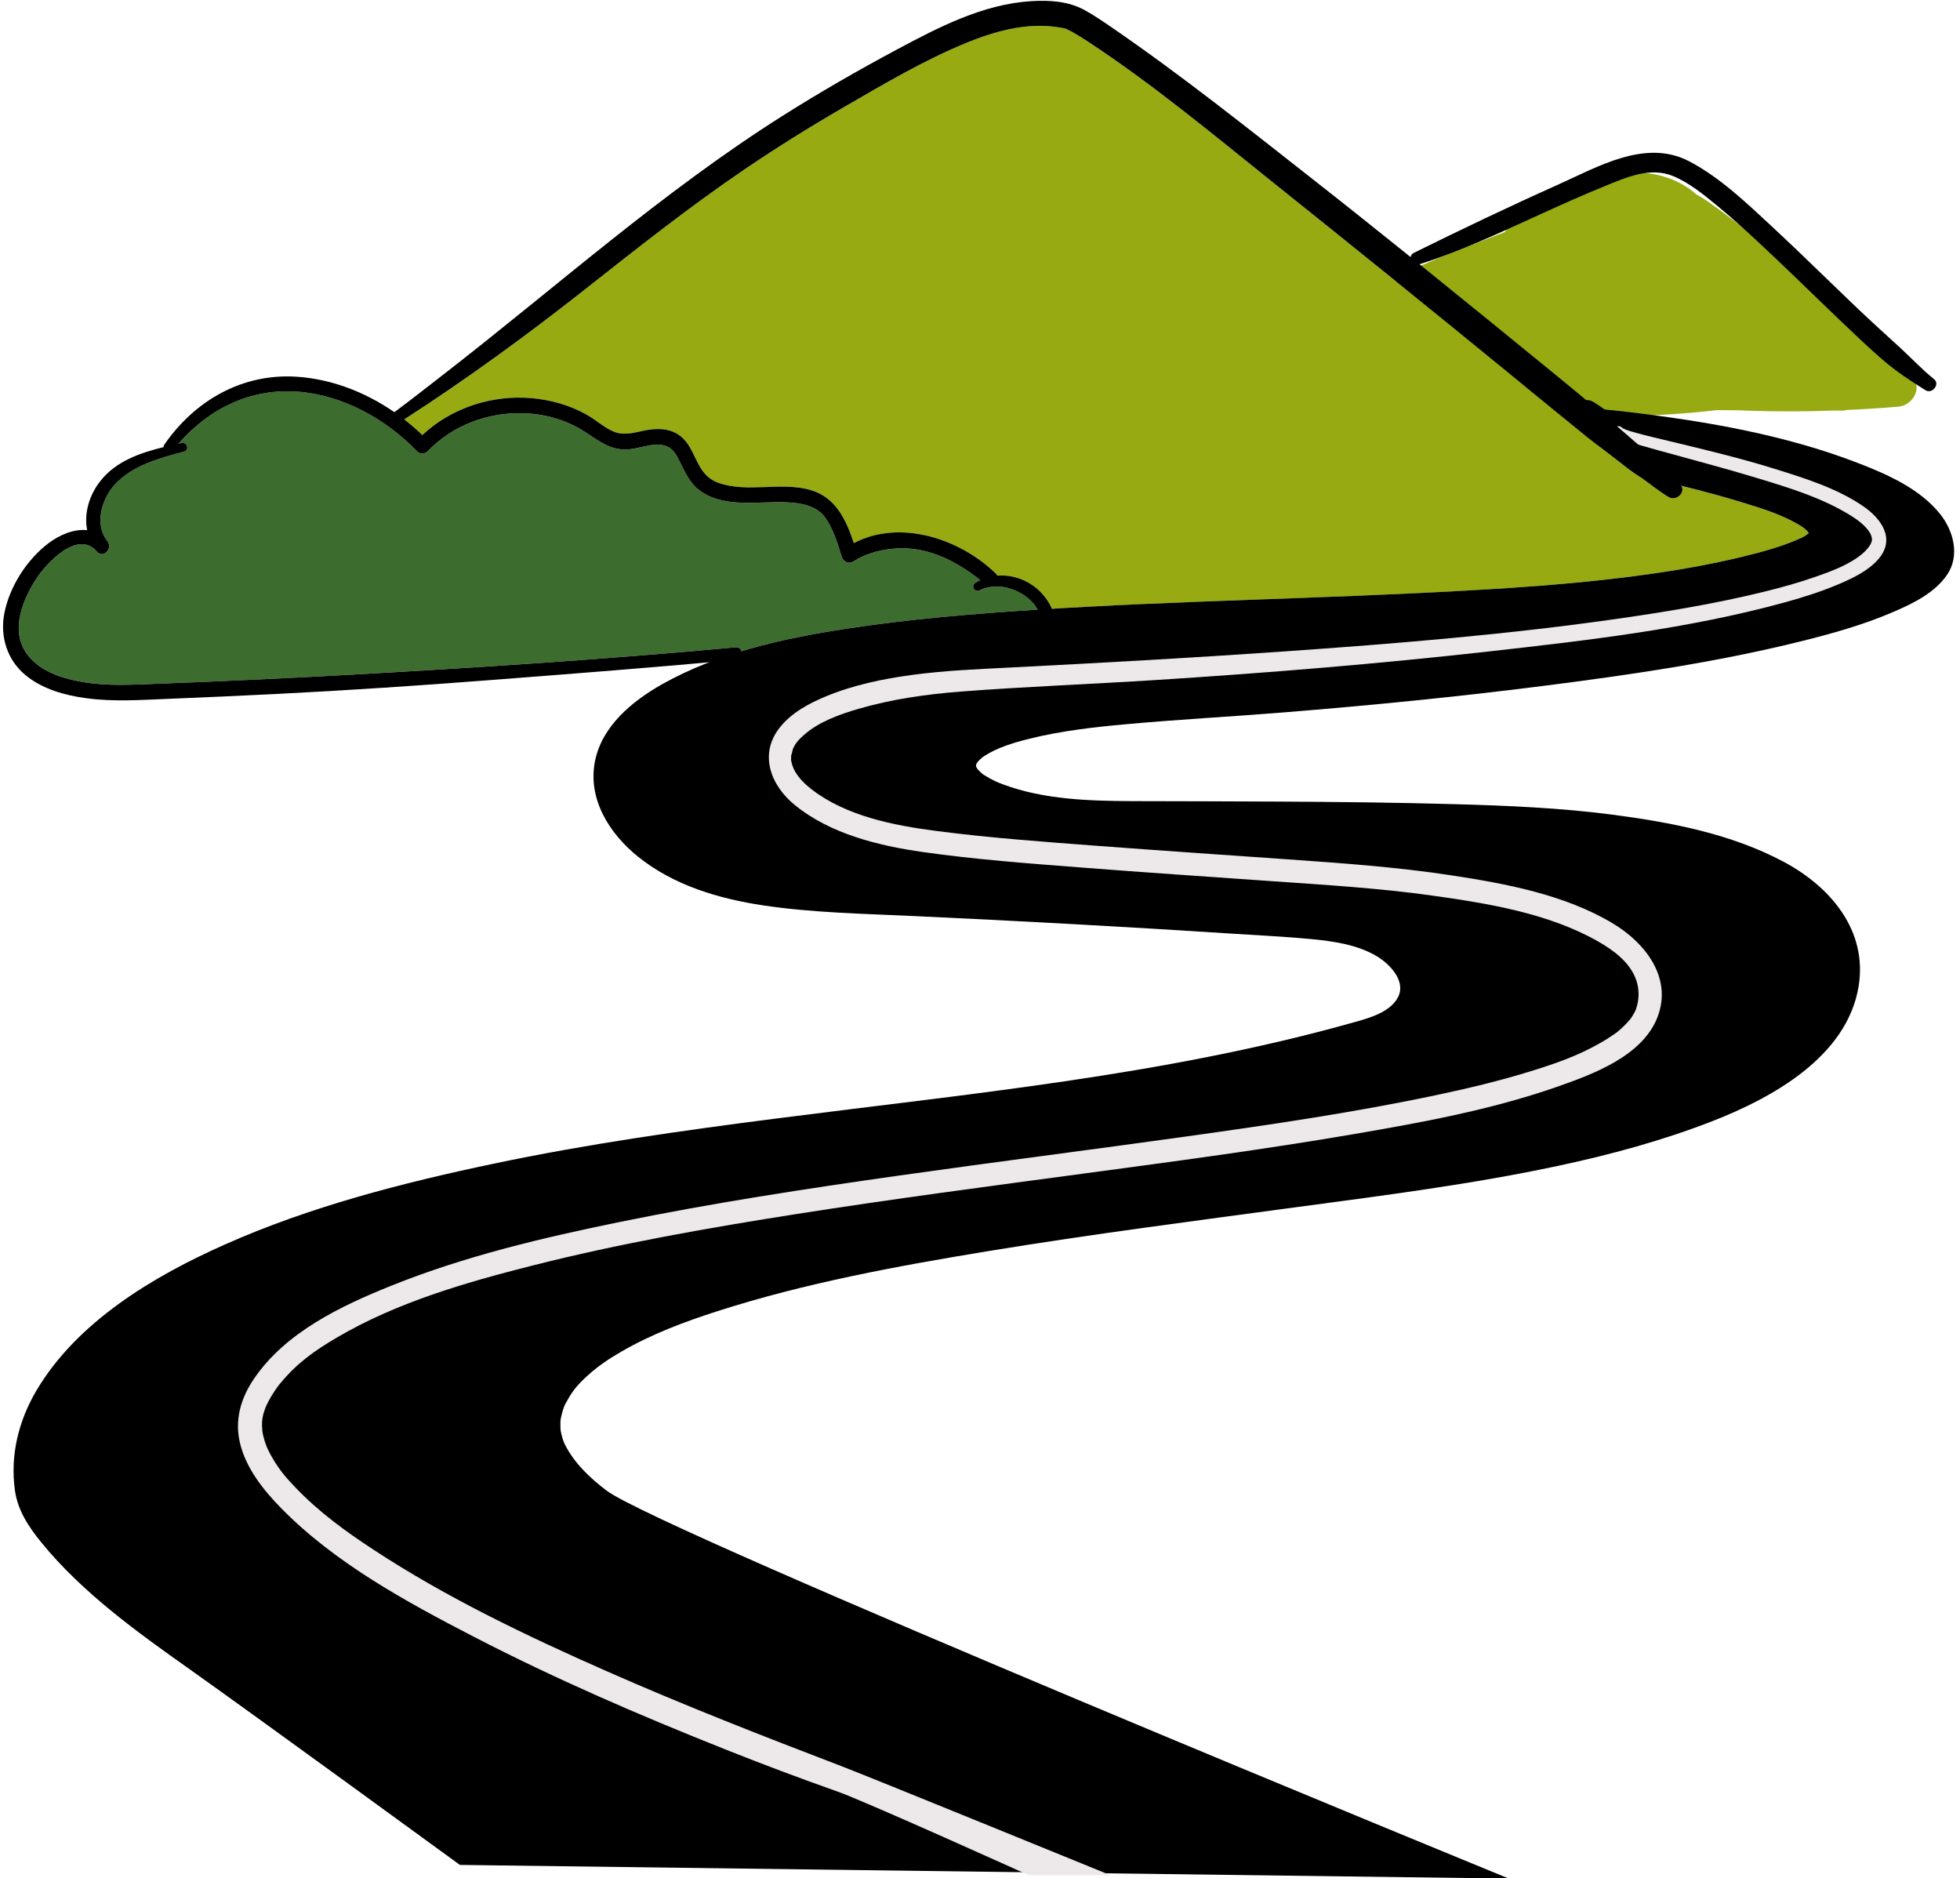
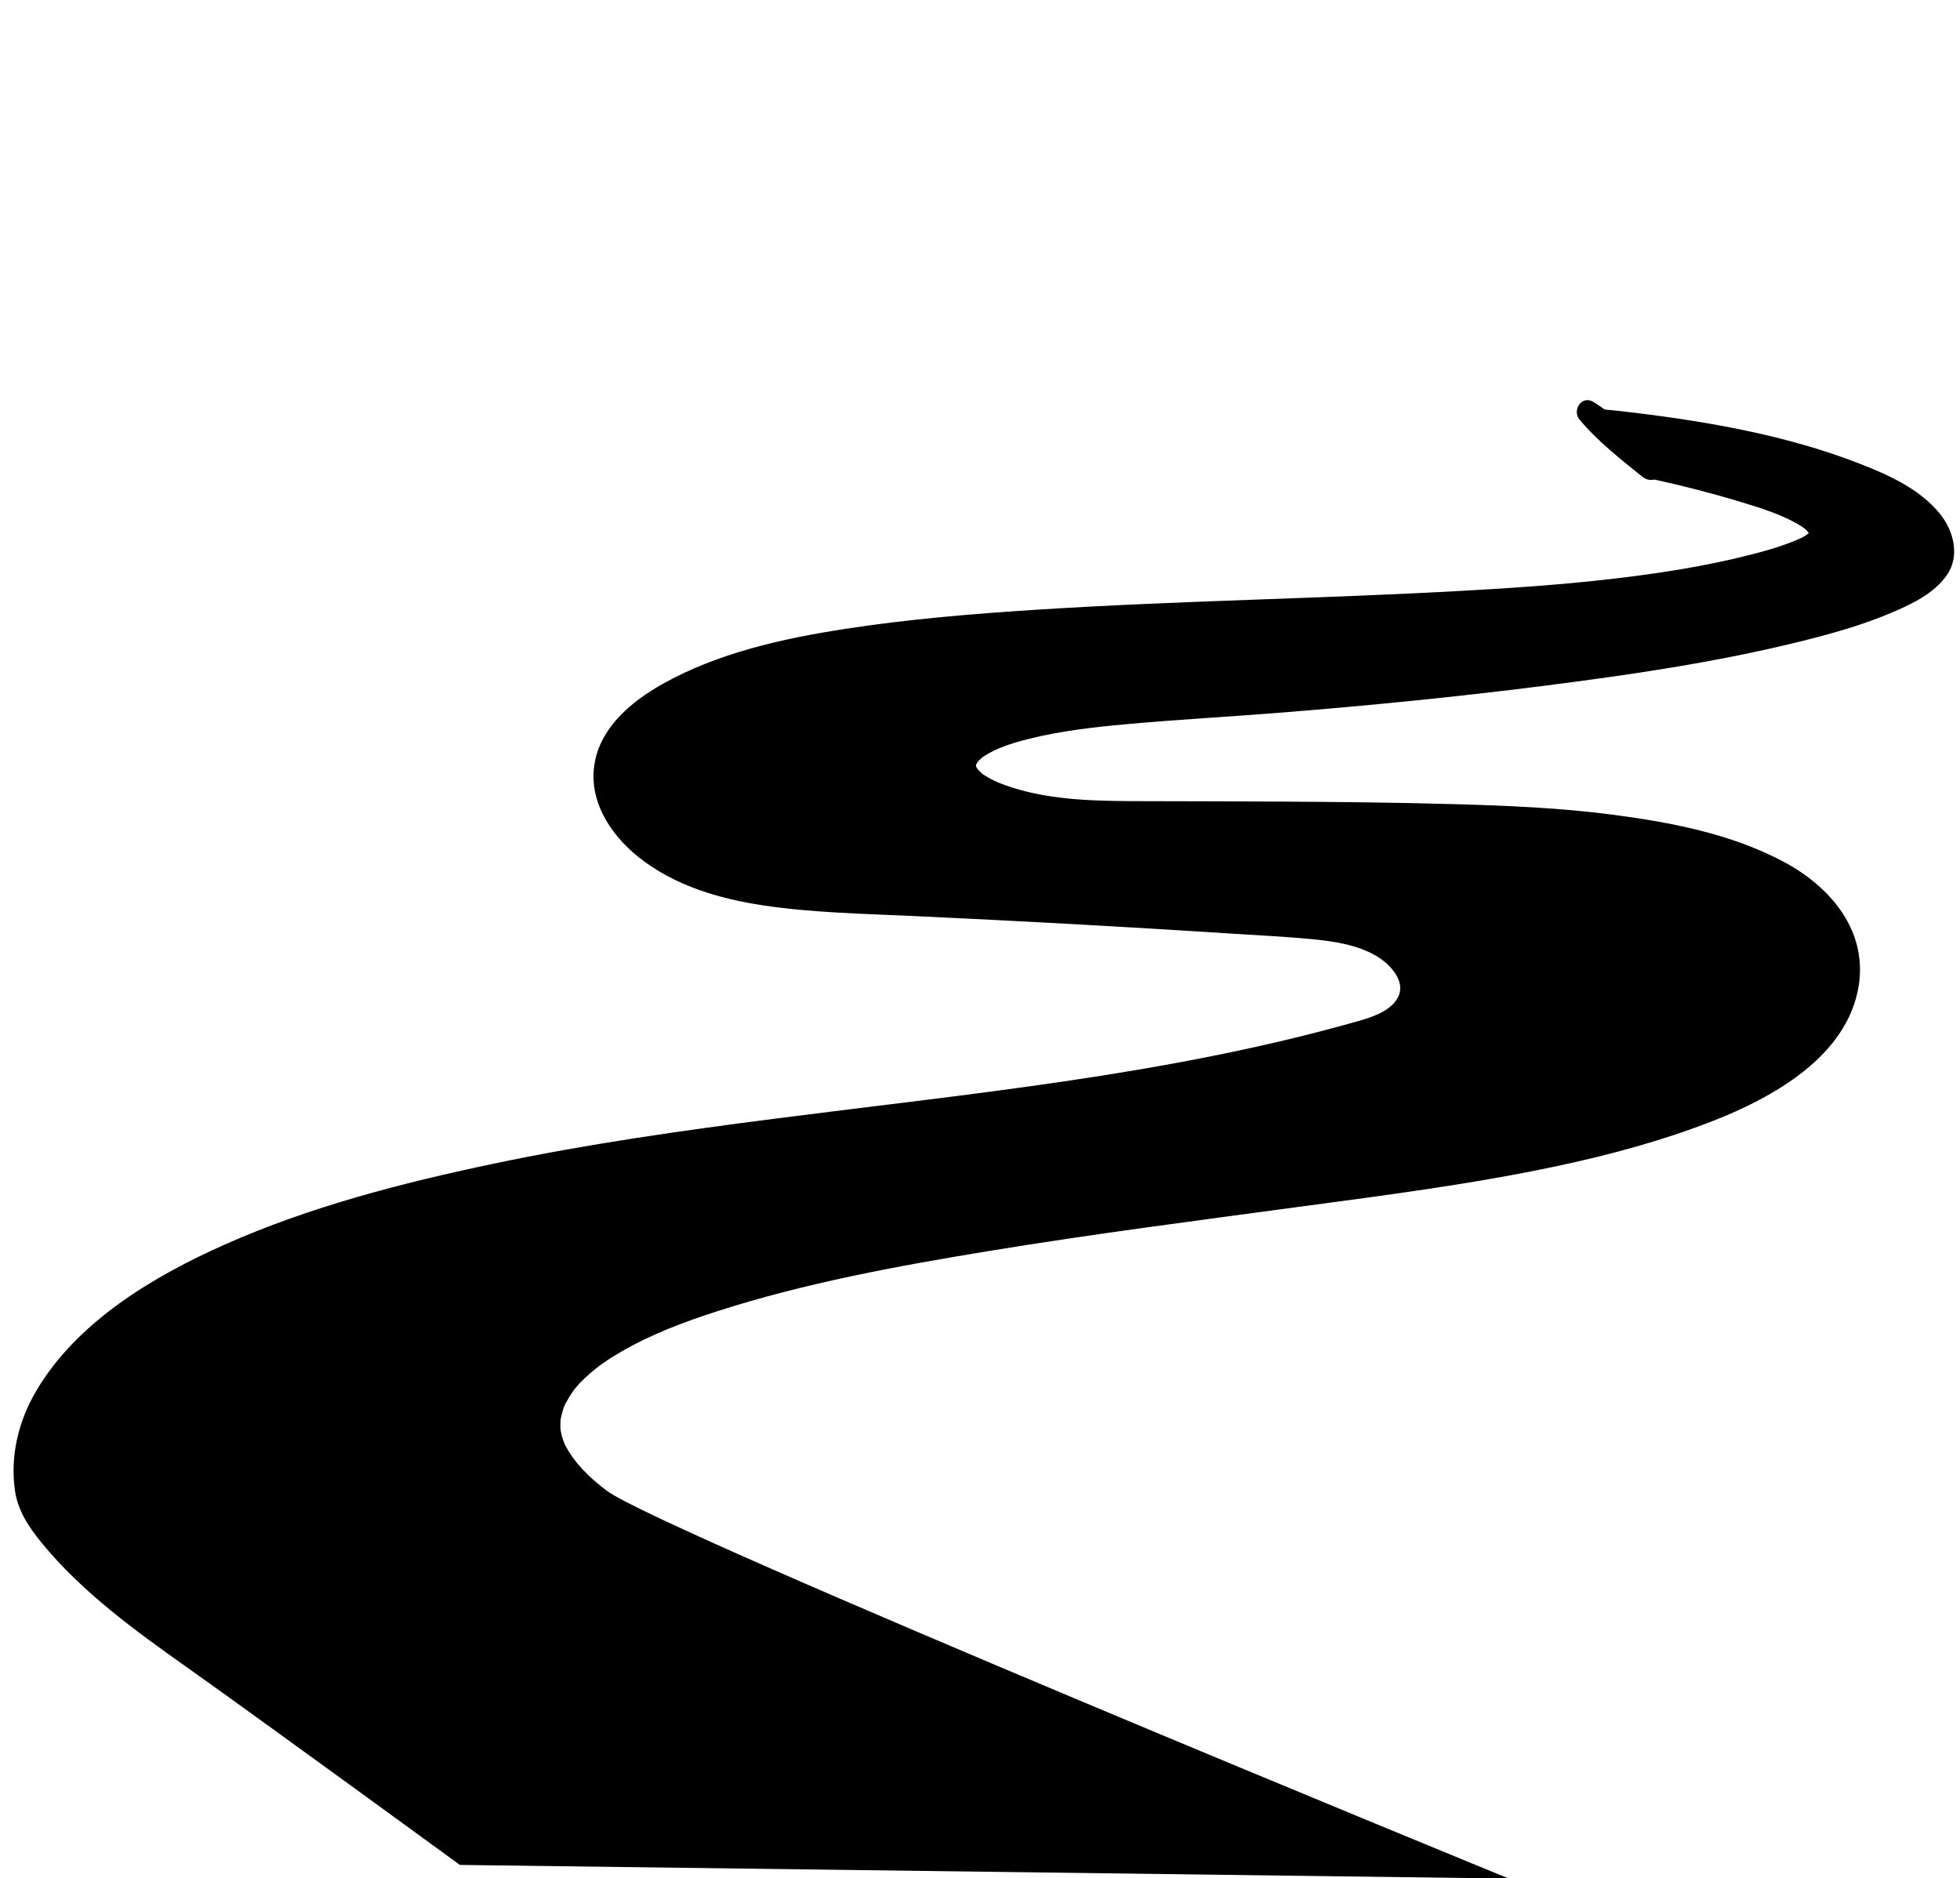
<svg xmlns="http://www.w3.org/2000/svg" height="245.1" preserveAspectRatio="xMidYMid meet" version="1.0" viewBox="-0.4 -0.1 255.8 245.1" width="255.8" zoomAndPan="magnify">
  <g id="change1_1">
-     <path d="M247.4,52.961c-2.343,0.204-4.67,0.341-6.997,0.446c0.004,0.025,0.007,0.05,0.01,0.076 c-0.477-0.008-0.958-0.009-1.436-0.014c-3.674,0.133-7.349,0.153-11.077,0.025 c-0.439-0.015-0.881-0.036-1.322-0.054c-0.953-0.004-1.904-0.014-2.857-0.027 c-5.167,0.599-10.344,0.86-15.574,0.751c-0.152-0.003-0.284-0.038-0.419-0.069 c0.131,0.538,0.261,1.076,0.392,1.614c0.2,0.826,0.162,1.586-0.03,2.269c0.455,0.345,0.88,0.664,1.209,0.921 c0.8,0.62,1.61,1.24,2.41,1.87c0.51,0.39,0.55,0.44,1.17,0.86c0.17,0.12,0.34,0.23,0.51,0.35c0.05,0.04,0.27,0.17,0.39,0.24 c0.01,0.01,0.03,0.02,0.04,0.03c0.01,0,0.01,0,0.01,0c0.56,0.38,1.09,0.81,1.64,1.22c0,0,0.01,0.01,0.02,0.02 c0.01,0,0.02,0.01,0.04,0.02v0.01h0.01c0.14,0.1,0.5,0.35,0.62,0.44c0.17,0.11,0.34,0.23,0.51,0.35 c0.2,0.14,0.43,0.33,0.68,0.45c0.01,0,0.01,0.01,0.02,0.01c1.01,0.58,2.26-0.61,1.63-1.49c2.63,0.63,5.23,1.34,7.81,2.13 c2.54,0.78,5.18,1.57,7.48,2.92c0.34,0.2,0.67,0.4,0.95,0.65c0.28,0.24,0.4,0.43,0.43,0.49c0,0,0,0.01-0.01,0.01 c-0.3,0.23-0.56,0.42-0.98,0.62c-2.59,1.18-5.43,1.91-8.18,2.57c-3.39,0.81-6.82,1.44-10.27,1.95 c-8.37,1.25-16.84,1.88-25.29,2.36c-18,1.01-36.04,1.27-54.05,2.36c-0.26-0.68-0.74-1.34-1.13-1.79c-0.69-0.83-1.61-1.5-2.59-1.94 c-1.05-0.47-2.23-0.69-3.38-0.61c-0.05-0.06-0.1-0.13-0.16-0.19c-4.63-4.56-12.5-7.24-18.59-4.03c-0.99-3-2.35-5.97-5.63-6.93 c-3.92-1.14-8.2,0.42-12.05-0.95c-2.23-0.79-2.66-2.79-3.73-4.65c-1.39-2.4-3.63-2.68-6.15-2.12c-1.38,0.3-2.65,0.64-3.98,0 c-1.24-0.59-2.27-1.54-3.47-2.2c-2.14-1.17-4.52-1.83-6.94-2.06c-5.19-0.5-10.56,1.23-14.37,4.79c-0.74-0.72-1.53-1.4-2.36-2.03 c8.14-5.23,15.91-10.91,23.52-16.91c6.82-5.37,13.61-10.77,20.79-15.65c4.26-2.89,8.62-5.61,13.07-8.18 c5.21-3.01,10.52-6.17,16.1-8.44c2.78-1.13,5.73-2.04,8.74-2.16c1.36-0.05,2.7,0.04,4.02,0.33 c0.04,0.01,0.08,0.02,0.11,0.03c0.02,0.01,0.03,0.01,0.05,0.02c0.96,0.46,1.85,1.02,2.74,1.61 c8.5,5.56,16.31,12.07,24.23,18.42c5.353,4.287,10.699,8.583,16.034,12.894c0.065-0.032,0.127-0.07,0.192-0.102 c0.092-0.348,0.336-0.664,0.778-0.874c4.318-2.054,8.82-3.683,13.264-5.442c0.158-0.28,0.384-0.536,0.707-0.738 c1.526-0.952,3.128-1.876,4.78-2.705c3.815-2.863,7.987-4.874,12.989-4.256c2.606,0.322,4.791,1.253,6.48,2.769 c0.549,0.297,1.093,0.631,1.631,1.009c9.402,6.602,17.715,15.314,26.441,22.788 C250.671,50.45,249.192,52.805,247.4,52.961z" fill="#97AA11" />
-   </g>
+     </g>
  <g id="change2_1">
-     <path d="M134.989,79.458c-0.07,0-0.15,0.01-0.22,0.01c-8.34,0.54-16.69,1.23-24.96,2.51 c-4.48,0.69-9.04,1.57-13.44,2.9c-0.08-0.31-0.33-0.55-0.75-0.51c-16.84,1.56-33.69,2.65-50.57,3.59 c-8.36,0.47-16.72,0.86-25.09,1.17c-3.12,0.12-6.26,0.3-9.36-0.2c-2.48-0.41-5.17-1.18-6.95-3.06c-2.9-3.05-1.34-7.28,0.63-10.37 c1.34-2.1,5.47-6.54,7.97-3.63c0.83,0.96,2.12-0.41,1.37-1.36c-1.8-2.27-0.68-5.74,1.17-7.61c2.34-2.35,5.73-3.25,8.83-4.06 c0.74-0.2,0.43-1.29-0.31-1.13c-0.14,0.03-0.27,0.06-0.41,0.09c3.98-4.57,9.41-7.28,15.62-6.79c4.4,0.34,8.6,2.16,12.14,4.81 c1.2,0.9,2.33,1.9,3.36,2.96c0.37,0.38,1.04,0.38,1.41,0c3.3-3.45,8.05-5.17,12.79-4.94c2.36,0.11,4.71,0.72,6.78,1.85 c2.14,1.17,3.89,3.04,6.52,2.86c2.35-0.16,4.95-1.77,6.42,0.88c0.98,1.75,1.51,3.52,3.27,4.68c3.14,2.08,7.43,1.19,10.96,1.34 c1.88,0.07,3.99,0.39,5.16,2.03c0.87,1.21,1.4,2.73,1.85,4.18c0.1,0.31,0.2,0.62,0.29,0.92c0.18,0.59,0.93,0.99,1.5,0.61 c1.41-0.96,3.23-1.47,4.91-1.66c4.45-0.51,8.3,1.42,11.69,4.06c-0.24,0.11-0.47,0.24-0.69,0.39c-0.6,0.4-0.08,1.29,0.57,0.97 c1.57-0.78,3.44-0.6,4.98,0.15c0.78,0.38,1.49,0.89,2.05,1.57C134.679,78.908,134.859,79.178,134.989,79.458z" fill="#3C6D2E" />
-   </g>
+     </g>
  <g id="change3_1">
    <path d="M253.689,74.938c-1.6,2.32-4.4,3.7-6.92,4.78c-3.94,1.71-8.1,2.87-12.27,3.9c-11.03,2.73-22.35,4.37-33.62,5.8 c-11.25,1.43-22.53,2.54-33.84,3.45c-6.81,0.55-13.64,0.91-20.44,1.53c-4.23,0.38-8.49,0.87-12.62,1.89 c-1.34,0.33-2.68,0.71-3.95,1.24c-0.46,0.19-0.91,0.41-1.34,0.65c-0.18,0.1-0.36,0.21-0.54,0.32c-0.06,0.04-0.29,0.2-0.33,0.22 c-0.15,0.13-0.28,0.26-0.43,0.39c-0.04,0.04-0.16,0.18-0.2,0.23c-0.05,0.07-0.11,0.15-0.15,0.23 c0,0.01,0,0.01-0.01,0.01c0,0.02-0.01,0.04-0.02,0.06c-0.01,0.03-0.01,0.04-0.02,0.06c0,0.01,0,0.03,0,0.06 c-0.01,0.02-0.01,0.03-0.01,0.05c0.01,0.07,0.03,0.14,0.05,0.21c0.03,0.04,0.07,0.11,0.11,0.17c0.06,0.07,0.08,0.11,0.08,0.12 c0.02,0.01,0.04,0.03,0.07,0.07c0.1,0.11,0.21,0.21,0.32,0.32c0.33,0.31,0.18,0.18,0.64,0.46c0.77,0.49,1.53,0.83,2.32,1.12 c5.32,1.96,11.14,2.13,16.74,2.16c6.38,0.02,12.75,0.02,19.13,0.06c7.72,0.04,15.44,0.12,23.15,0.34c6.82,0.19,13.63,0.48,20.4,1.36 c7.65,1,15.58,2.5,22.46,6.19c6.05,3.24,10.91,8.94,9.72,16.22c-1.51,9.17-11.25,14.54-19.09,17.59 c-6.48,2.53-13.32,4.38-20.12,5.83c-11.19,2.39-22.58,3.84-33.91,5.36c-13.47,1.82-26.95,3.55-40.36,5.75 c-11.94,1.96-23.96,4.16-35.5,7.87c-4.32,1.39-8.61,3-12.54,5.29c-1.63,0.94-3,1.87-4.27,3.02c-1.26,1.13-1.96,1.92-2.7,3.25 c-0.45,0.8-0.43,0.74-0.69,1.61c-0.09,0.31-0.16,0.62-0.22,0.93c0,0.02,0,0.02,0,0.03c-0.01,0.02-0.01,0.03-0.01,0.05 c-0.01,0.13-0.02,0.27-0.02,0.4c-0.01,0.29,0.01,0.59,0.02,0.88c0,0.03,0.01,0.04,0.01,0.06c0,0,0,0.01,0,0.02 c0.02,0.13,0.05,0.26,0.08,0.39c0.06,0.29,0.14,0.59,0.24,0.88c0.05,0.13,0.1,0.26,0.15,0.38c0,0.02,0,0.02,0.01,0.03 c0.01,0.02,0.02,0.05,0.04,0.09c1.22,2.48,3.36,4.5,5.52,6.12c7.16,5.33,117.701,50.591,117.701,50.591l-136.889-1.778 c0,0-25.902-18.893-35.382-25.613c-6.79-4.8-13.95-9.96-19.24-16.46c-1.65-2.03-3.08-4.16-3.45-6.79 c-0.64-4.54,0.46-9.03,2.76-12.96c5.31-9.04,15.31-14.99,24.63-19.13c11.13-4.95,23.15-8.04,35.04-10.54 c12.24-2.58,24.64-4.33,37.05-5.92c24.96-3.21,50.26-5.58,74.59-12.35c2.1-0.59,5.39-1.33,6.46-3.51c1.03-2.12-1.15-4.32-2.81-5.31 c-2.54-1.51-5.66-1.95-8.56-2.23c-3.33-0.31-6.68-0.48-10.02-0.69c-13.92-0.9-27.84-1.67-41.77-2.31 c-6.57-0.31-13.18-0.42-19.69-1.39c-5.84-0.88-11.69-2.61-16.36-6.36c-3.74-3.01-6.61-7.54-5.61-12.49 c0.92-4.57,4.87-7.82,8.73-10c7.24-4.08,15.67-5.96,23.82-7.22c8.27-1.28,16.62-1.97,24.96-2.51c18.71-1.2,37.46-1.44,56.17-2.5 c8.45-0.47,16.92-1.1,25.29-2.35c3.45-0.51,6.88-1.14,10.27-1.95c2.75-0.66,5.59-1.39,8.18-2.57c0.42-0.2,0.68-0.39,0.98-0.62 c0,0,0,0,0.01-0.01c-0.03-0.05-0.15-0.24-0.43-0.49c-0.28-0.25-0.61-0.45-0.95-0.65c-2.3-1.35-4.94-2.14-7.48-2.92 c-3.71-1.13-7.48-2.1-11.28-2.93c-0.51,0.12-1.08,0.04-1.59-0.37c-2.81-2.27-5.88-4.67-8.18-7.44 c-1.03-1.23,0.28-3.25,1.79-2.32c0.5,0.31,0.99,0.64,1.48,0.99c1.18,0.11,2.36,0.24,3.53,0.38c9.91,1.19,20.04,2.96,29.39,6.55 c3.88,1.49,8.18,3.37,10.85,6.7C254.579,69.188,255.419,72.438,253.689,74.938z" />
  </g>
  <g id="change4_1">
-     <path d="M211.39,55.786c-0.014-0.019-0.034-0.032-0.05-0.049 C211.358,55.741,211.375,55.756,211.39,55.786z M244.806,72.791c-1.302,1.55-3.286,2.499-5.107,3.281 c-2.301,0.988-4.692,1.75-7.104,2.414c-12.587,3.464-25.786,4.975-38.728,6.426 c-14.37,1.611-28.794,2.787-43.224,3.711c-8.534,0.547-17.091,0.86-25.617,1.516 c-4.478,0.345-9.025,0.989-13.345,2.244c-2.489,0.723-5.234,1.704-7.159,3.422 c-0.735,0.657-1.122,1.068-1.498,1.966c0.116-0.276-0.197,0.956-0.156,0.577c-0.02,0.183-0.02,0.364-0.023,0.547 c-0.005,0.388-0.014,0.127,0.013,0.275c0.274,1.506,1.319,2.696,2.706,3.762c4.49,3.452,10.627,4.664,16.105,5.38 c7.102,0.929,14.266,1.439,21.405,1.978c8.216,0.621,16.437,1.166,24.655,1.747 c7.093,0.502,14.187,1.001,21.222,2.072c7.148,1.088,14.876,2.523,21.161,6.297 c4.177,2.508,7.759,7.034,5.835,12.148c-1.938,5.152-8.507,7.548-13.235,9.194 c-8.569,2.985-17.618,4.632-26.539,6.158c-11.627,1.988-23.326,3.544-35.016,5.112 c-12.52,1.679-25.047,3.328-37.528,5.285c-11.599,1.819-23.195,3.86-34.582,6.745 c-8.781,2.225-17.672,4.804-25.465,9.375c-2.905,1.704-5.196,3.319-7.371,5.95 c-0.404,0.489-0.161,0.164-0.506,0.658c-0.196,0.281-0.389,0.563-0.569,0.854 c-0.333,0.538-0.63,1.098-0.886,1.677c0.017-0.012-0.219,0.62-0.26,0.771c-0.066,0.243-0.112,0.489-0.153,0.737 c-0.009,0.101-0.035,0.323-0.036,0.389c-0.003,0.157-0.01,0.313-0.008,0.47 c0.002,0.157,0.039,0.594,0.046,0.718c0.018,0.101,0.058,0.34,0.07,0.393c0.036,0.161,0.071,0.321,0.114,0.48 c0.087,0.329,0.198,0.648,0.31,0.968c0.032,0.09,0.068,0.178,0.104,0.266c0.001,0.003,0.001,0.002,0.002,0.005 c0.066,0.146,0.133,0.291,0.204,0.435c0.164,0.335,0.343,0.663,0.533,0.985c0.937,1.589,1.695,2.478,3.011,3.849 c3.063,3.192,6.477,5.672,10.158,8.087c9.574,6.282,20.011,11.259,30.468,15.871 c10.132,4.468,20.446,8.491,30.786,12.446c3.636,1.391,34.911,14.151,34.911,14.151h-10.667 c0,0-21.308-9.63-24.94-10.909c-4.916-1.732-9.787-3.568-14.631-5.495c-11.147-4.435-22.189-9.195-32.849-14.71 c-8.818-4.562-18.111-9.613-25.13-16.771c-2.33-2.376-4.611-5.239-5.385-8.549 c-0.701-2.997,0.129-5.82,1.827-8.322c4.133-6.092,11.371-9.527,17.989-12.183 c9.577-3.844,19.726-6.242,29.814-8.303c12.062-2.463,24.241-4.326,36.427-6.051 c12.478-1.766,24.981-3.352,37.462-5.097c10.882-1.521,21.78-3.107,32.535-5.379 c4.223-0.892,8.433-1.893,12.556-3.178c3.312-1.032,5.987-1.974,8.898-3.62c0.575-0.325,1.138-0.672,1.68-1.049 c0.667-0.464,0.501-0.32,1.167-0.922c0.385-0.348,0.735-0.723,1.073-1.117c0.015-0.017,0.021-0.023,0.031-0.035 c0.009-0.014,0.015-0.023,0.029-0.044c0.074-0.108,0.15-0.213,0.221-0.324c0.117-0.182,0.218-0.371,0.324-0.559 c0.053-0.094,0.096-0.195,0.141-0.294c0.006-0.019,0.009-0.026,0.017-0.054c0.063-0.207,0.132-0.409,0.183-0.62 c0.259-1.072,0.215-2.157-0.131-3.187c-0.788-2.346-3.027-3.96-5.1-5.129 c-6.438-3.631-14.294-4.904-21.517-5.919c-6.95-0.976-13.972-1.393-20.969-1.884 c-8.296-0.582-16.595-1.138-24.887-1.782c-6.886-0.535-13.798-1.045-20.639-2.018 c-5.794-0.825-12.081-2.358-16.716-6.137c-3.172-2.586-4.711-6.676-1.925-10.15 c1.518-1.892,3.747-3.092,5.949-4.009c3.563-1.484,7.406-2.288,11.219-2.806c4.365-0.593,8.778-0.765,13.174-0.99 c11.734-0.6,23.466-1.25,35.188-2.065c14.815-1.03,29.664-2.239,44.368-4.367 c6.129-0.887,12.257-1.913,18.276-3.379c2.351-0.573,4.691-1.215,6.976-2.015c2.117-0.741,4.467-1.593,6.194-3.079 c0.459-0.395,0.893-0.95,1.026-1.25c0.21-0.473,0.18-0.687-0.017-1.198c-0.103-0.269-0.507-0.794-0.875-1.151 c-0.515-0.5-1.101-0.911-1.709-1.291c-3.686-2.307-8.021-3.63-12.151-4.884 c-4.318-1.312-8.68-2.448-13.027-3.657c-1.377-0.383-2.772-0.757-4.12-1.238 c-0.616-0.22-1.831-0.552-1.619-1.446c0.137-0.575,0.771-0.565,1.085-0.231c-0.011-0.003-0.021-0.005-0.033,0.005 c0.006-0.006,0.052,0.032,0.087,0.054c-0.002-0.003-0.003-0.008-0.004-0.011c0.005,0.007,0.013,0.011,0.018,0.019 c0.006,0.003,0.016,0.012,0.019,0.011c0.127-0.021,0.165,0.08,0.323,0.14c0.461,0.174,0.941,0.303,1.415,0.433 c1.523,0.419,3.064,0.771,4.599,1.142c4.514,1.089,9.033,2.171,13.469,3.553c3.932,1.225,8.164,2.54,11.585,4.906 C245.154,67.605,246.976,70.207,244.806,72.791z M213.075,131.705C213.049,131.774,213.043,131.803,213.075,131.705 L213.075,131.705z" fill="#EDE8E9" />
-   </g>
+     </g>
  <g id="change3_2">
-     <path d="M215.482,63.473c0.018,0.013,0.036,0.028,0.055,0.041C215.472,63.467,215.464,63.46,215.482,63.473z M250.894,50.817c-1.964-1.232-3.817-2.442-5.582-3.966c-1.998-1.726-3.905-3.564-5.814-5.387 c-3.585-3.425-7.11-6.914-10.751-10.28c-1.635-1.512-3.289-3.006-5.011-4.419 c-1.759-1.443-3.685-3.042-5.807-3.9c-3.023-1.222-6.143,0.207-8.957,1.35c-2.67,1.084-5.3,2.264-7.924,3.455 c-5.314,2.412-10.618,4.953-16.191,6.709c5.931,4.781,11.837,9.595,17.738,14.41 c3.798,3.099,7.532,6.254,11.217,9.485c0.68,0.596,1.291,1.25,1.932,1.883c0.311,0.307-0.139-0.141,0.202,0.16 c0.053,0.047,0.102,0.099,0.156,0.145c0.129,0.108,0.249,0.231,0.373,0.346c0.223,0.207,0.448,0.413,0.67,0.621 c0.414,0.39,1.096,0.917,1.5,1.494c0.049,0.04,0.097,0.081,0.146,0.121c1.085,0.9-0.379,2.41-1.484,1.682 c-0.23-0.118-0.447-0.288-0.638-0.419c-0.169-0.117-0.339-0.233-0.508-0.35c-0.14-0.097-0.616-0.438-0.681-0.482 c-0.552-0.406-1.092-0.838-1.653-1.23c0.034,0.032-0.368-0.218-0.443-0.269c-0.168-0.114-0.336-0.229-0.503-0.343 c-0.626-0.427-0.665-0.475-1.173-0.868c-0.803-0.621-1.606-1.242-2.409-1.864c-0.686-0.532-1.766-1.325-2.701-2.084 c-1.005-0.816-2.01-1.633-3.015-2.45c-2.212-1.795-4.408-3.608-6.612-5.413 c-10.364-8.484-20.791-16.889-31.246-25.259c-7.921-6.341-15.727-12.855-24.223-18.421 c-0.895-0.586-1.802-1.148-2.765-1.613c-0.042-0.014-0.087-0.027-0.136-0.038 c-1.325-0.289-2.668-0.388-4.023-0.333c-3.015,0.123-5.96,1.027-8.739,2.156 c-5.581,2.268-10.895,5.428-16.102,8.439c-4.45,2.574-8.814,5.296-13.066,8.185 c-7.18,4.878-13.976,10.276-20.79,15.645c-7.611,5.997-15.381,11.667-23.525,16.912 c0.825,0.639,1.615,1.319,2.365,2.039c3.811-3.566,9.17-5.292,14.365-4.801c2.426,0.229,4.799,0.895,6.942,2.068 c1.198,0.655,2.232,1.61,3.464,2.198c1.33,0.634,2.609,0.299,3.981-0.003c2.522-0.555,4.767-0.281,6.152,2.124 c1.07,1.859,1.503,3.86,3.731,4.649c3.846,1.362,8.134-0.191,12.049,0.949c3.282,0.956,4.641,3.92,5.628,6.921 c6.09-3.196,13.964-0.526,18.588,4.031c0.068,0.067,0.101,0.139,0.144,0.209c1.154-0.087,2.336,0.12,3.399,0.594 c0.984,0.439,1.903,1.108,2.595,1.937c0.642,0.77,1.574,2.095,1.224,3.147c-0.161,0.485-0.806,0.726-1.188,0.314 c-0.35-0.377-0.455-0.864-0.674-1.318c-0.174-0.36-0.387-0.71-0.642-1.016c-0.564-0.677-1.267-1.188-2.057-1.572 c-1.54-0.75-3.407-0.931-4.976-0.153c-0.65,0.322-1.172-0.568-0.568-0.971c0.217-0.145,0.443-0.27,0.674-0.382 c-3.387-2.65-7.234-4.573-11.676-4.063c-1.676,0.193-3.496,0.701-4.914,1.655c-0.566,0.381-1.316-0.016-1.499-0.61 c-0.526-1.707-1.089-3.629-2.134-5.095c-1.172-1.644-3.283-1.96-5.161-2.035 c-3.535-0.143-7.821,0.742-10.967-1.337c-1.756-1.16-2.288-2.931-3.262-4.682 c-1.47-2.644-4.075-1.038-6.426-0.878c-2.624,0.179-4.375-1.685-6.513-2.857 c-2.072-1.135-4.426-1.743-6.781-1.854c-4.747-0.225-9.489,1.488-12.79,4.941c-0.369,0.386-1.044,0.381-1.413,0 c-4.065-4.197-9.601-7.304-15.5-7.766c-6.21-0.485-11.633,2.217-15.619,6.785 c0.137-0.03,0.277-0.061,0.412-0.09c0.734-0.158,1.045,0.937,0.312,1.13c-3.104,0.817-6.495,1.718-8.829,4.066 c-1.858,1.868-2.971,5.335-1.177,7.606c0.753,0.954-0.542,2.32-1.365,1.365l-0,0 c-0-0-0-0-0-0c-2.505-2.913-6.631,1.526-7.968,3.623 c-1.976,3.098-3.536,7.325-0.638,10.38c1.784,1.88,4.475,2.648,6.957,3.054c3.099,0.506,6.239,0.319,9.361,0.201 c8.364-0.314,16.724-0.704,25.081-1.169c16.883-0.939,33.734-2.033,50.572-3.593c1.053-0.098,1.042,1.544,0,1.641 c-10.564,0.979-21.139,1.794-31.716,2.611c-9.426,0.729-18.847,1.365-28.29,1.838 c-4.635,0.232-9.271,0.441-13.908,0.627c-3.622,0.145-7.256,0.414-10.864-0.079c-2.811-0.384-5.702-1.182-7.927-3.023 c-2.37-1.961-3.318-5.005-2.754-8.001c0.656-3.485,2.956-7.087,5.788-9.209c1.435-1.076,3.312-1.887,5.029-1.691 c-0.431-2.206,0.269-4.573,1.737-6.431c2.013-2.549,5.129-3.648,8.223-4.403c0.003-0.102,0.025-0.205,0.094-0.304 c3.985-5.784,10.209-9.365,17.34-8.882c4.569,0.309,8.944,2.026,12.702,4.623c2.212-1.643,4.374-3.346,6.551-5.034 c14.587-11.314,28.386-23.683,44.023-33.578c4.895-3.097,9.917-5.988,15.026-8.718 c5.452-2.913,11.181-5.897,17.467-6.301c2.403-0.154,4.896-0.006,7.028,1.171c1.201,0.663,2.342,1.439,3.472,2.214 c9.169,6.283,17.9,13.266,26.641,20.122c4.165,3.267,8.301,6.573,12.426,9.892 c0.031-0.219,0.143-0.422,0.388-0.543c6.209-3.067,12.466-6.057,18.79-8.888 c5.27-2.359,11.48-6.051,17.177-3.071c4.031,2.109,7.545,5.489,10.854,8.558 c3.815,3.54,7.509,7.208,11.281,10.793c1.732,1.646,3.502,3.246,5.266,4.856 c1.517,1.384,2.954,2.932,4.551,4.215C252.84,50.034,251.762,51.36,250.894,50.817z M138.784,3.674 C138.965,3.756,138.912,3.72,138.784,3.674L138.784,3.674z" />
-   </g>
+     </g>
</svg>